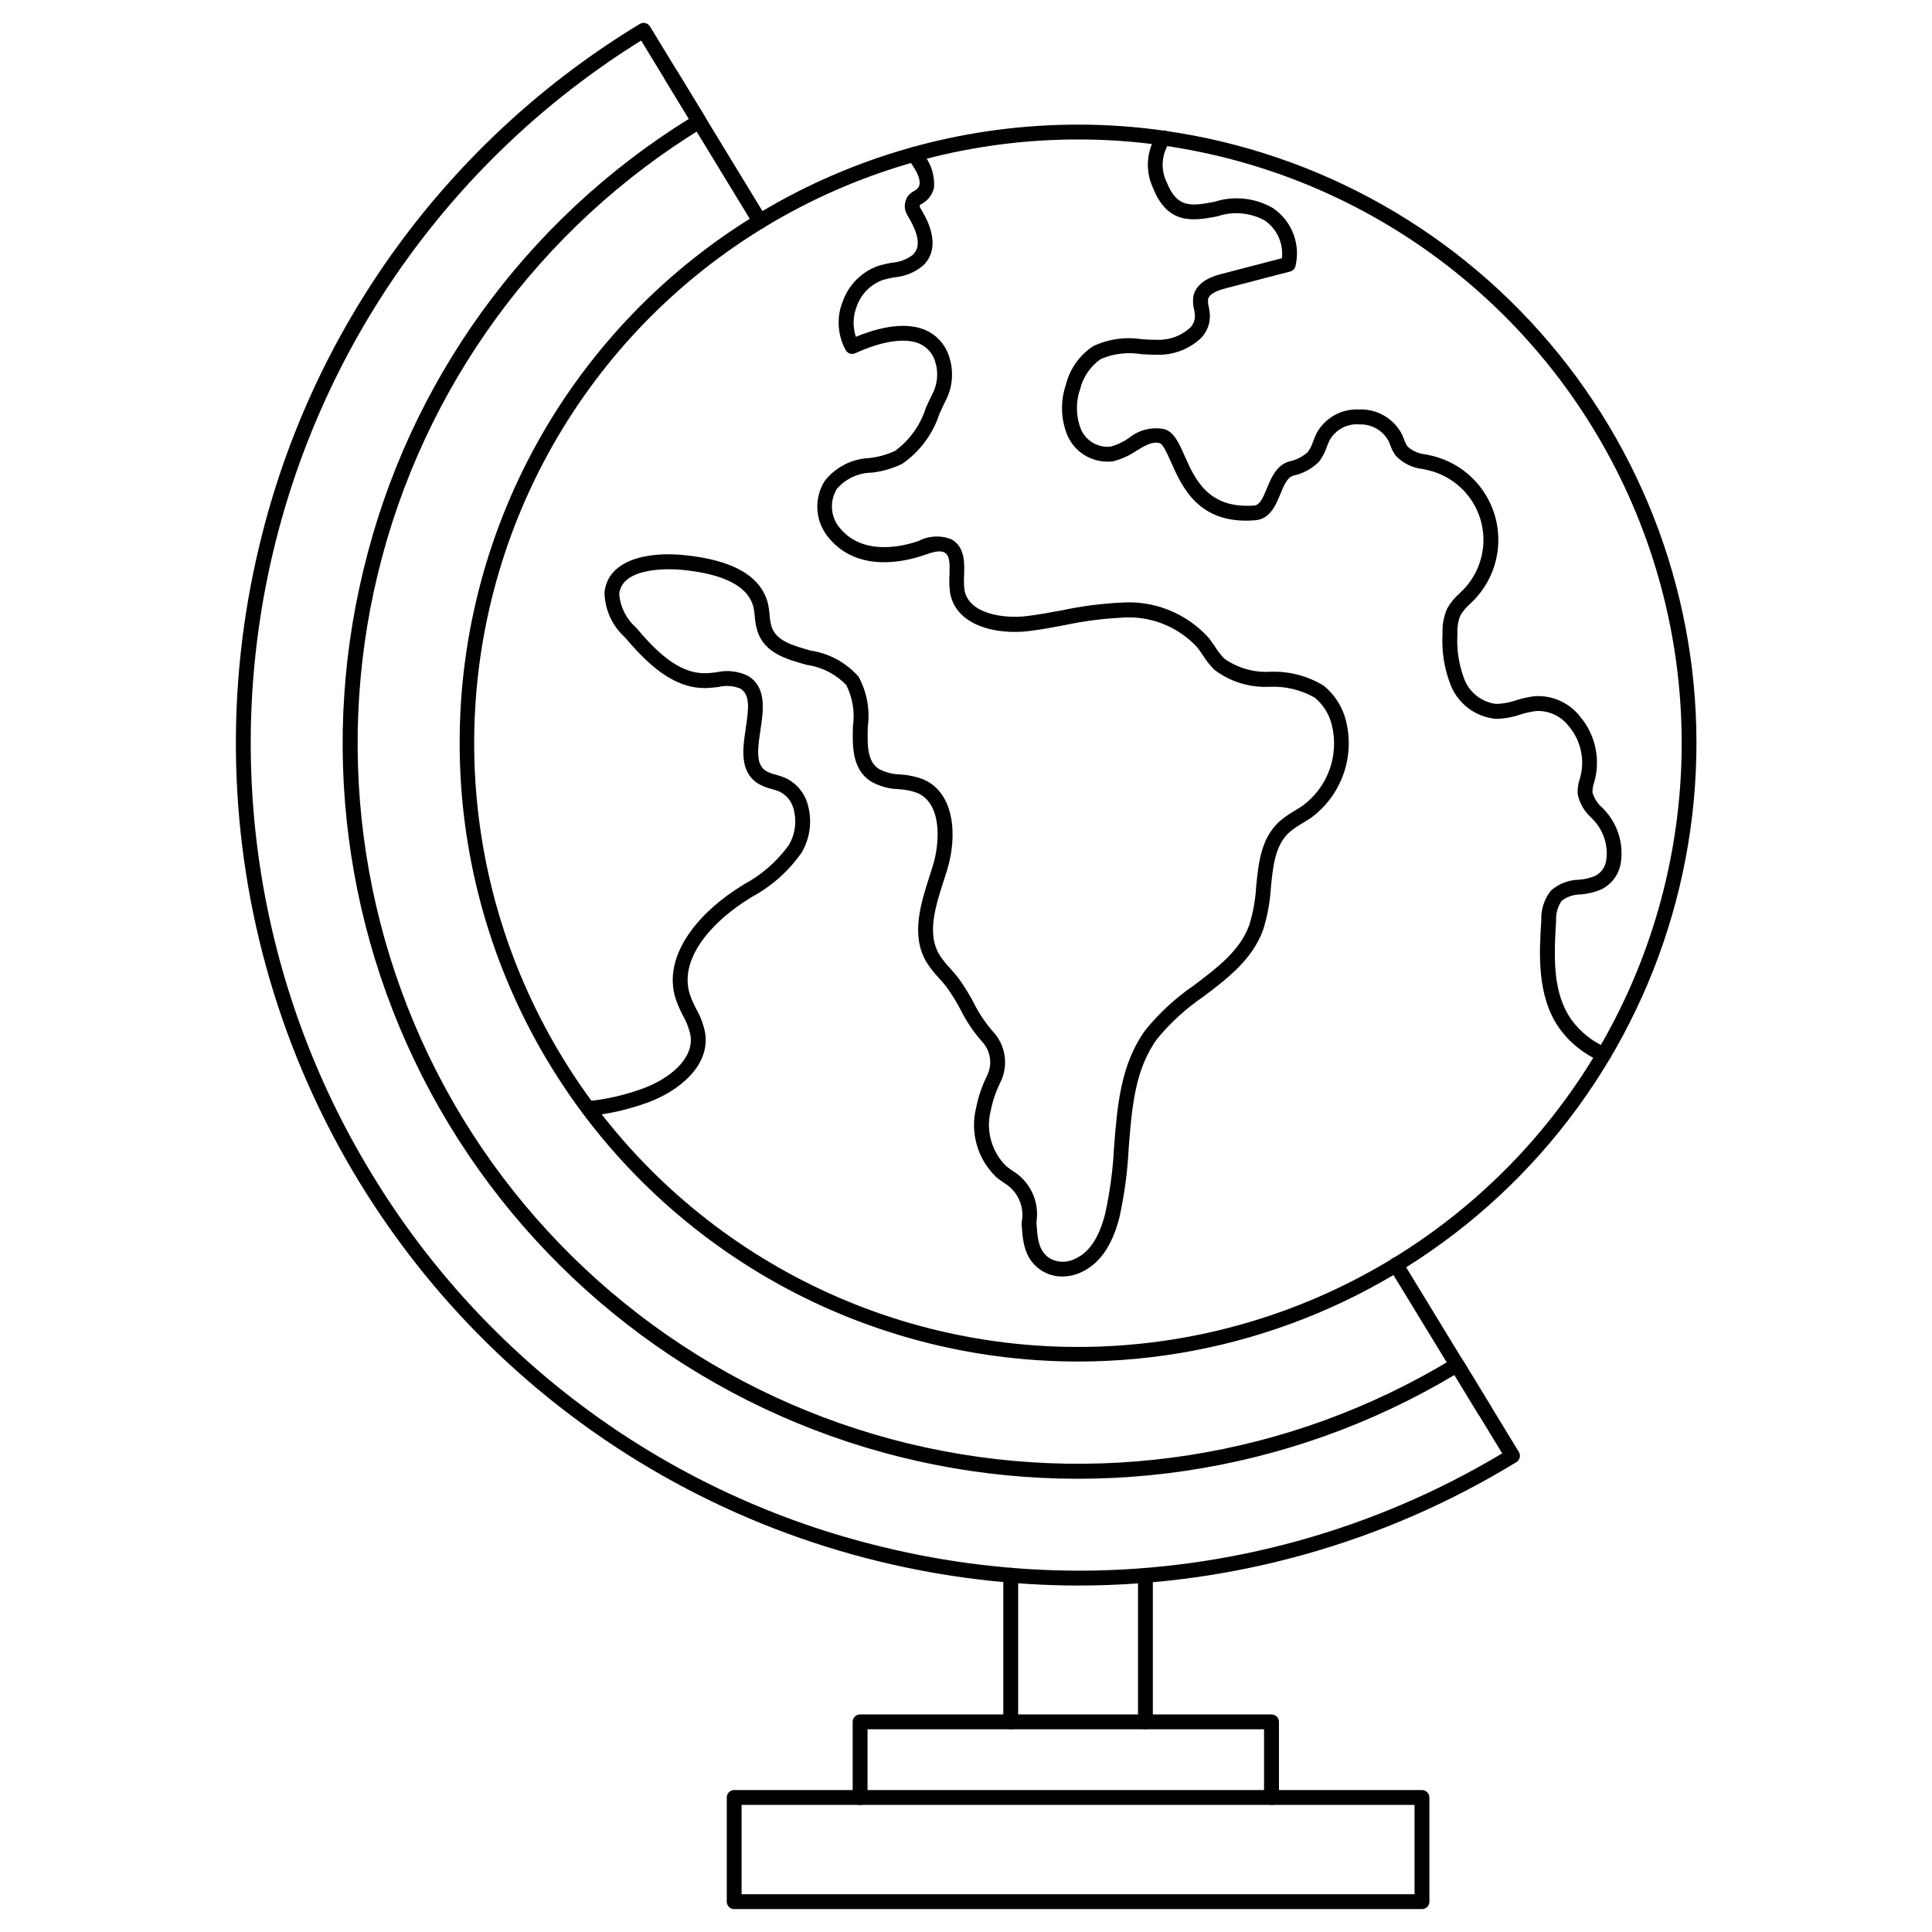
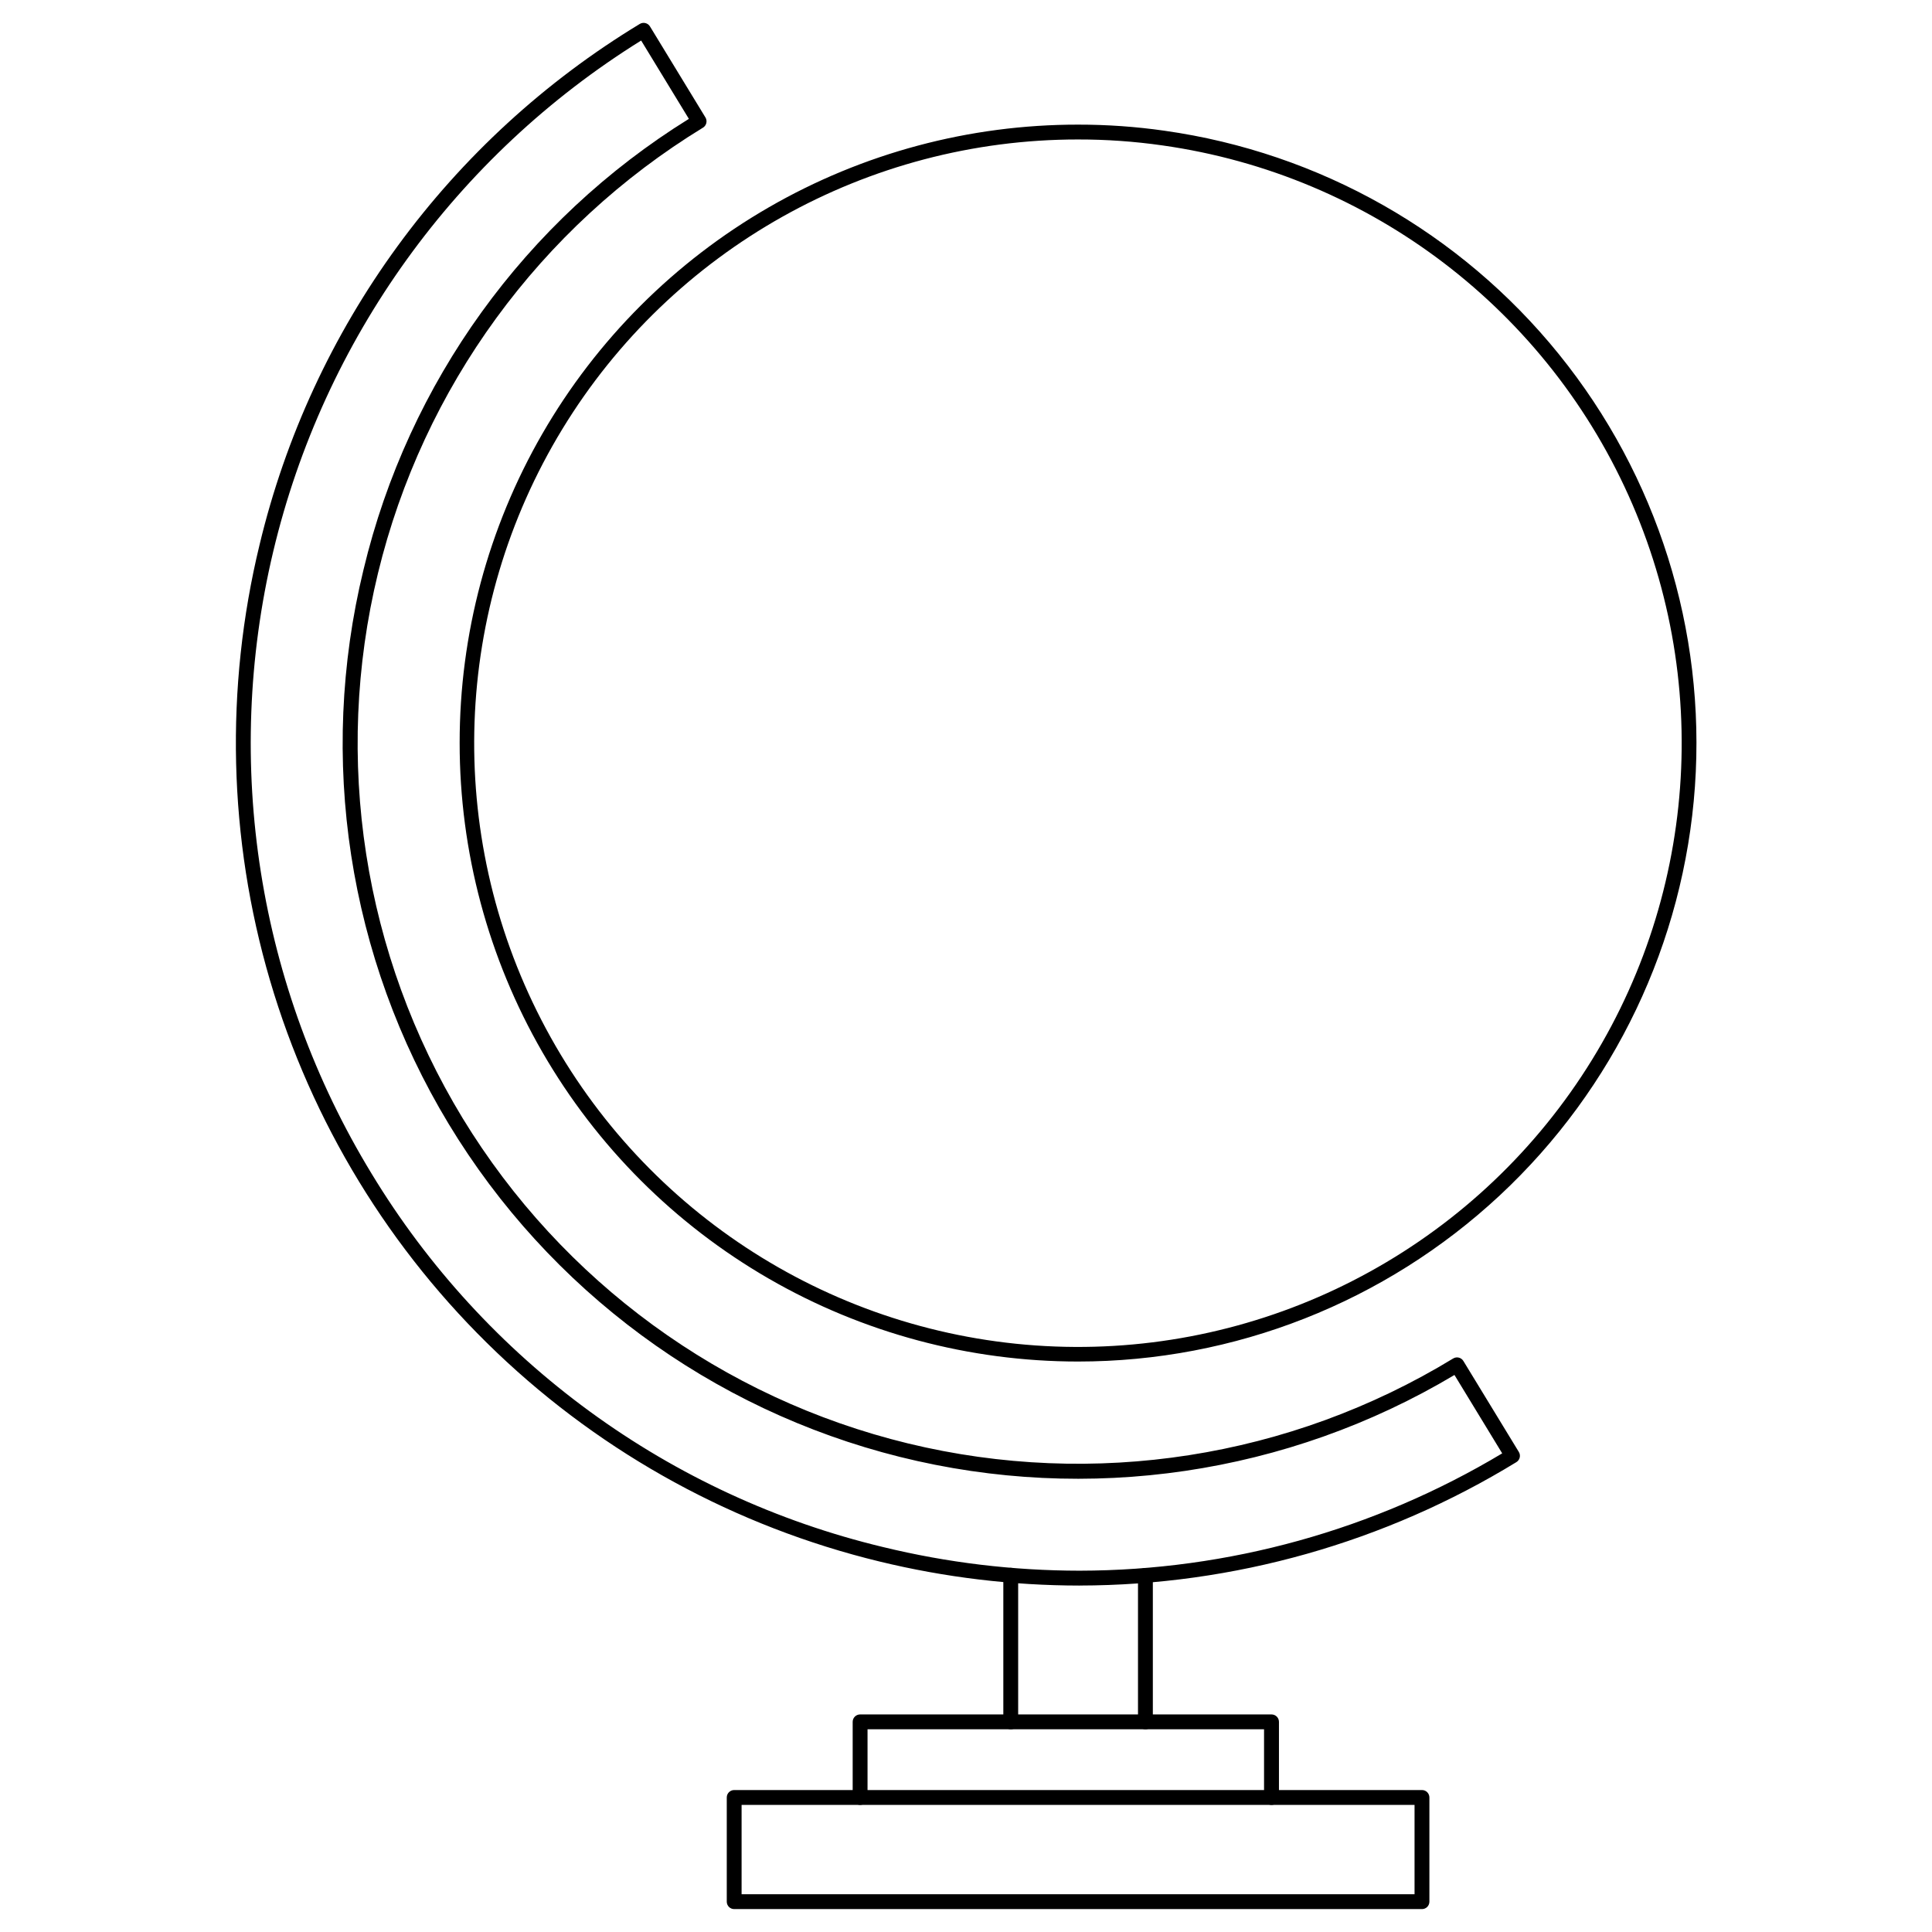
<svg xmlns="http://www.w3.org/2000/svg" fill="#000000" width="800px" height="800px" version="1.1" viewBox="144 144 512 512">
  <g>
    <path d="m411.86 602.28c-1.09 0-1.969-0.879-1.969-1.969v-38.848c0-1.086 0.879-1.969 1.969-1.969 1.086 0 1.965 0.883 1.965 1.969v38.848c0 0.523-0.207 1.023-0.574 1.395-0.371 0.367-0.871 0.574-1.391 0.574z" />
    <path d="m447.55 602.28c-1.09 0-1.969-0.879-1.969-1.969v-38.809c0-1.086 0.879-1.969 1.969-1.969 1.086 0 1.965 0.883 1.965 1.969v38.809c0 0.523-0.207 1.023-0.574 1.395-0.371 0.367-0.871 0.574-1.391 0.574z" />
    <path d="m430.09 564.19c-17.867-0.016-35.668-2.156-53.027-6.379-38.07-9.234-73.043-28.332-101.39-55.367-28.355-27.035-49.09-61.059-60.125-98.652-11.035-37.59-11.98-77.422-2.742-115.5 6.84-28.512 19.262-55.383 36.555-79.062 17.293-23.676 39.105-43.691 64.184-58.883 0.93-0.562 2.141-0.27 2.707 0.66l14.699 24.121v-0.004c0.566 0.93 0.27 2.141-0.656 2.707-43.211 26.402-74.184 68.863-86.125 118.07-11.941 49.211-3.875 101.14 22.426 144.42 26.367 43.254 68.836 74.262 118.06 86.207 49.23 11.945 101.19 3.844 144.45-22.516 0.926-0.562 2.133-0.27 2.699 0.652l14.703 24.117c0.566 0.93 0.273 2.137-0.656 2.703-34.852 21.324-74.898 32.637-115.75 32.699zm-116.18-409.45c-49.086 30.527-84.129 79.203-97.508 135.44-13.379 56.234-4.012 115.48 26.07 164.84 14.922 24.637 34.586 46.066 57.848 63.051 23.262 16.988 49.66 29.191 77.672 35.906 17.055 4.152 34.543 6.258 52.098 6.273 39.461-0.059 78.168-10.805 112.01-31.094l-12.652-20.773c-44.207 26.371-97.055 34.172-147 21.703-49.941-12.469-92.922-44.195-119.55-88.246-26.629-44.055-34.738-96.855-22.562-146.87 11.867-49.633 42.859-92.57 86.223-119.47z" />
-     <path d="m537.45 519.7c-0.688 0.004-1.324-0.355-1.684-0.938l-23.5-38.535c-0.566-0.93-0.273-2.141 0.652-2.707 0.93-0.57 2.141-0.277 2.707 0.652l23.5 38.535h0.004c0.371 0.605 0.387 1.367 0.039 1.988-0.352 0.621-1.008 1.008-1.719 1.004z" />
-     <path d="m345.41 204.62c-0.688 0-1.324-0.355-1.68-0.941l-23.5-38.574h-0.004c-0.516-0.926-0.207-2.094 0.695-2.641 0.906-0.551 2.086-0.285 2.668 0.598l23.5 38.574c0.562 0.926 0.27 2.133-0.656 2.699-0.309 0.188-0.664 0.289-1.023 0.285z" />
    <path d="m429.69 504.82c-28.77-0.004-57.035-7.578-81.949-21.965-24.918-14.387-45.605-35.082-59.988-60-14.379-24.918-21.949-53.184-21.941-81.957-0.02-28.77 7.543-57.039 21.922-81.961 14.383-24.918 35.074-45.609 59.996-59.988 24.922-14.383 53.191-21.941 81.961-21.922 7.668-0.008 15.324 0.531 22.914 1.617 41.074 5.801 78.418 26.957 104.5 59.203 26.09 32.25 38.98 73.188 36.07 114.57-2.906 41.375-21.395 80.109-51.734 108.39-30.34 28.281-70.273 44.012-111.75 44.012zm0-323.86c-55.828-0.012-107.62 29.082-136.67 76.758-29.043 47.68-31.137 107.05-5.519 156.65 25.617 49.605 75.234 82.27 130.93 86.191 55.691 3.922 109.4-21.473 141.71-66.996 32.312-45.527 38.559-104.61 16.48-155.88s-69.285-87.336-124.57-95.148c-7.406-1.059-14.879-1.586-22.363-1.574z" />
-     <path d="m425.53 482.29c-1.949 0.012-3.863-0.535-5.512-1.574-4.723-3.031-5.023-8.145-5.289-12.652v-0.004c0.91-4.191-1-8.492-4.723-10.625-0.672-0.469-1.344-0.945-1.969-1.469-2.438-2.324-4.219-5.254-5.156-8.488-0.941-3.234-1.008-6.66-0.195-9.93 0.586-2.918 1.551-5.75 2.863-8.422 1.527-3.008 1.004-6.648-1.305-9.105-2.242-2.523-4.133-5.332-5.633-8.355-1.094-2.086-2.332-4.098-3.703-6.012-0.652-0.871-1.375-1.664-2.086-2.465-1.277-1.332-2.41-2.793-3.383-4.359-4.098-7.086-1.426-15.406 0.934-22.738l0.848-2.672c1.938-6.297 2.406-16.645-4.258-19.34h-0.004c-1.543-0.531-3.152-0.848-4.781-0.941-2.648-0.066-5.234-0.801-7.523-2.133-4.894-3.305-4.746-9.27-4.621-14.531 0.539-3.734-0.07-7.543-1.758-10.918-2.793-2.91-6.484-4.797-10.477-5.359-5.434-1.523-11.043-3.098-13.008-8.734-0.426-1.328-0.68-2.707-0.766-4.102-0.059-0.793-0.172-1.582-0.328-2.359-1.309-5.586-7.801-8.961-19.285-10.02-1.574-0.133-15.48-1.18-16.312 6.398 0.254 3.422 1.836 6.606 4.41 8.875 5.016 5.902 10.961 12.148 18.203 12.148h0.332c0.938 0 1.883-0.133 2.82-0.242l0.004-0.004c2.785-0.641 5.711-0.316 8.293 0.918 5.086 3.016 4.164 9.109 3.352 14.484s-1.148 8.988 1.387 10.695v-0.004c0.852 0.488 1.77 0.848 2.727 1.062 0.844 0.219 1.672 0.5 2.481 0.836 2.871 1.332 5.027 3.844 5.902 6.883 1.293 4.34 0.723 9.016-1.574 12.914-3.445 4.926-8 8.969-13.297 11.809l-2.129 1.379c-8.812 5.809-17.164 15.293-14.168 24.465h-0.004c0.457 1.293 1.012 2.551 1.66 3.762 1.156 2.027 1.969 4.234 2.402 6.527 1.234 8.688-7.113 15.164-14.641 18.066-5.184 1.965-10.602 3.234-16.117 3.785-1.07 0.086-2.023-0.691-2.152-1.762-0.105-1.082 0.684-2.043 1.766-2.152 5.164-0.516 10.238-1.707 15.094-3.543 6.176-2.363 13.066-7.434 12.152-13.84h-0.004c-0.383-1.867-1.066-3.664-2.019-5.316-0.734-1.387-1.367-2.828-1.883-4.309-3.684-11.273 5.719-22.355 15.742-28.965l2.164-1.402c4.766-2.543 8.883-6.137 12.051-10.508 1.715-2.938 2.152-6.445 1.207-9.711-0.535-1.961-1.898-3.594-3.731-4.473-0.641-0.262-1.297-0.477-1.969-0.648-1.359-0.316-2.66-0.848-3.848-1.574-4.789-3.215-3.879-9.238-3.078-14.562 0.832-5.512 1.145-8.957-1.477-10.512v-0.004c-1.848-0.738-3.883-0.879-5.812-0.391-1.07 0.125-2.144 0.246-3.199 0.273h-0.434c-8.473 0-15.188-6.488-21.184-13.523l-0.004-0.004c-3.336-3.051-5.266-7.344-5.328-11.867 0.945-8.574 11.258-10.73 20.582-9.887 13.383 1.23 21.035 5.625 22.773 13.062 0.191 0.945 0.324 1.902 0.395 2.863 0.062 1.078 0.25 2.144 0.559 3.184 1.289 3.703 5.512 4.883 10.363 6.25 4.894 0.738 9.375 3.184 12.645 6.898 2.219 4.047 3.082 8.695 2.457 13.266-0.117 4.863-0.219 9.055 2.891 11.176v-0.004c1.77 0.941 3.734 1.449 5.738 1.48 1.996 0.121 3.969 0.527 5.848 1.207 8.531 3.453 9.367 14.957 6.535 24.152l-0.863 2.715c-2.207 6.875-4.492 13.984-1.266 19.566 0.84 1.324 1.812 2.562 2.898 3.695 0.789 0.883 1.574 1.77 2.297 2.719h0.004c1.484 2.062 2.82 4.227 4.004 6.481 1.332 2.703 3.012 5.223 4.988 7.496 3.481 3.641 4.305 9.066 2.062 13.574-1.176 2.371-2.035 4.887-2.559 7.481-1.328 5.254 0.203 10.82 4.035 14.652 0.523 0.445 1.105 0.852 1.684 1.254v0.004c4.719 2.809 7.254 8.207 6.402 13.633 0.242 4.09 0.449 7.629 3.484 9.574h-0.004c1.922 1.117 4.262 1.254 6.301 0.363 4.043-1.648 6.719-5.512 8.418-12.09 1.277-5.816 2.066-11.727 2.363-17.672 0.855-10.906 1.73-22.184 8.422-31.199v-0.004c3.699-4.516 8.023-8.48 12.848-11.777 6.231-4.723 12.113-9.152 14.562-15.902v0.004c1.027-3.336 1.645-6.781 1.836-10.262 0.617-6.199 1.254-12.594 6.027-17.086 1.316-1.148 2.746-2.16 4.266-3.019 0.684-0.418 1.379-0.836 2.043-1.289v-0.004c3.258-2.402 5.727-5.719 7.098-9.523 1.371-3.809 1.586-7.938 0.609-11.863-0.68-2.828-2.262-5.363-4.5-7.219-3.613-2.055-7.727-3.059-11.875-2.898-5.309 0.301-10.551-1.309-14.777-4.531-1.152-1.172-2.176-2.465-3.051-3.859-0.477-0.703-0.953-1.406-1.473-2.07-5.227-5.656-12.797-8.551-20.465-7.82-4.918 0.266-9.809 0.914-14.625 1.945-3.086 0.578-6.273 1.18-9.445 1.574-9 1.098-19.402-1.574-20.938-10.062v-0.004c-0.223-1.605-0.277-3.227-0.172-4.844 0.105-3.148 0.07-5.117-1.332-5.902-1.289-0.738-3.375 0-5.383 0.676-5.062 1.75-17.371 4.723-25.121-4.371l0.004-0.004c-3.746-4.254-4.25-10.461-1.242-15.266 2.879-3.664 7.215-5.883 11.867-6.074 2.336-0.262 4.617-0.895 6.754-1.875 3.859-2.824 6.719-6.805 8.168-11.367 0.559-1.238 1.105-2.449 1.672-3.57v0.004c1.5-2.762 1.766-6.027 0.738-8.996-0.676-2.066-2.219-3.734-4.227-4.57-3.769-1.551-9.914-0.594-16.859 2.594h0.004c-0.922 0.43-2.016 0.09-2.527-0.785-2.238-4.051-2.504-8.898-0.715-13.168 1.605-4.352 5.086-7.746 9.477-9.246 1.133-0.328 2.285-0.59 3.449-0.785 2.023-0.141 3.961-0.871 5.574-2.102 2.113-2.109 1.656-5.348-1.473-10.512l0.004-0.004c-0.664-1.082-0.852-2.394-0.512-3.621 0.297-1.133 1.062-2.094 2.106-2.637 1.254-0.664 1.531-1.352 1.625-1.805 0.18-0.867 0.027-2.902-3.059-6.777-0.68-0.852-0.535-2.09 0.312-2.769 0.852-0.676 2.09-0.535 2.769 0.316 2.691 2.621 4.09 6.293 3.828 10.039-0.457 1.977-1.805 3.629-3.644 4.477-0.191 0.395-0.16 0.578-0.066 0.734 1.52 2.508 6.129 10.109 0.906 15.332-2.156 1.844-4.832 2.961-7.656 3.195-1.012 0.168-2.012 0.391-3 0.672-3.25 1.137-5.812 3.68-6.977 6.918-1.062 2.606-1.156 5.504-0.273 8.176 4.898-2.023 12.441-4.242 18.199-1.883 3.019 1.246 5.356 3.727 6.414 6.812 1.422 4.008 1.094 8.426-0.906 12.176-0.543 1.074-1.062 2.227-1.602 3.414-1.754 5.363-5.231 9.996-9.883 13.188-2.508 1.195-5.195 1.969-7.953 2.289-3.586 0.023-6.984 1.602-9.32 4.328-2.039 3.344-1.645 7.629 0.969 10.543 6.164 7.234 16.531 4.68 20.703 3.242v0.004c2.719-1.418 5.918-1.57 8.758-0.418 3.543 2.059 3.414 6.164 3.305 9.445h0.004c-0.098 1.34-0.059 2.688 0.109 4.019 1.152 6.367 10.551 7.59 16.586 6.848 3.062-0.375 6.191-0.961 9.219-1.52 5.019-1.07 10.117-1.746 15.242-2.016 8.918-0.773 17.684 2.676 23.676 9.324 0.574 0.73 1.105 1.512 1.637 2.293v0.004c0.719 1.156 1.559 2.231 2.504 3.211 3.594 2.527 7.945 3.746 12.328 3.461 4.91-0.156 9.758 1.117 13.957 3.664 2.957 2.387 5.051 5.68 5.953 9.371 1.168 4.711 0.914 9.668-0.734 14.234-1.648 4.57-4.613 8.543-8.523 11.426-0.742 0.508-1.496 0.969-2.242 1.426l-0.004-0.004c-1.289 0.727-2.508 1.574-3.633 2.535-3.676 3.453-4.215 8.859-4.785 14.59-0.223 3.809-0.918 7.574-2.07 11.211-2.848 7.844-9.473 12.859-15.891 17.711-4.512 3.082-8.574 6.777-12.062 10.984-6.012 8.109-6.809 18.328-7.656 29.156-0.305 6.172-1.129 12.309-2.461 18.344-2.019 7.805-5.512 12.633-10.746 14.766l0.004-0.004c-1.391 0.566-2.879 0.859-4.379 0.863z" />
-     <path d="m569 425.43c-0.281-0.004-0.559-0.062-0.816-0.172-4.43-1.887-8.254-4.965-11.043-8.895-5.969-8.574-5.219-20.074-4.68-28.496-0.121-2.848 0.789-5.644 2.57-7.871 2.059-1.797 4.688-2.809 7.418-2.863 1.441-0.102 2.859-0.426 4.199-0.965 1.625-0.797 2.754-2.344 3.012-4.137 0.555-3.719-0.547-7.5-3.023-10.336l-0.832-0.91 0.004 0.004c-1.902-1.656-3.203-3.891-3.707-6.363-0.074-1.398 0.125-2.801 0.582-4.129l0.246-0.906v0.004c1.027-4.586-0.156-9.383-3.199-12.961-2.043-2.672-5.262-4.168-8.621-4.008-1.438 0.184-2.856 0.5-4.234 0.949-2.102 0.719-4.309 1.098-6.531 1.121-5.234-0.512-9.77-3.856-11.809-8.703-1.758-4.398-2.527-9.129-2.246-13.859-0.109-2.273 0.305-4.543 1.207-6.633 0.887-1.559 2.027-2.953 3.383-4.129l0.949-0.941c3.106-3.227 4.965-7.449 5.258-11.918 0.289-4.473-1.012-8.898-3.676-12.504-2.66-3.602-6.512-6.144-10.867-7.184-0.48-0.117-0.957-0.223-1.438-0.328v0.004c-2.758-0.27-5.328-1.527-7.231-3.543-0.621-0.875-1.113-1.836-1.461-2.856-0.129-0.344-0.262-0.684-0.414-1.02-1.523-2.812-4.512-4.523-7.711-4.41-3.195-0.281-6.266 1.312-7.875 4.09-0.293 0.598-0.559 1.215-0.785 1.84-0.469 1.449-1.188 2.801-2.121 4-1.863 1.848-4.223 3.117-6.793 3.652-1.594 0.477-2.477 2.613-3.41 4.879-1.215 2.961-2.734 6.641-6.691 6.945-14.98 1.227-19.379-8.875-22.32-15.512-0.918-2.055-2.051-4.613-2.902-4.891-1.918-0.621-3.938 0.59-6.266 2.004h0.004c-1.855 1.27-3.922 2.203-6.102 2.758-5.086 0.684-10.02-2.062-12.109-6.75-1.793-4.281-1.957-9.07-0.465-13.461 1.023-4.25 3.641-7.945 7.309-10.32 4.027-1.883 8.523-2.508 12.91-1.801 1.391 0.082 2.754 0.16 4.113 0.156 3.148 0.074 6.203-1.051 8.551-3.148 0.906-0.871 1.391-2.09 1.332-3.344-0.035-0.504-0.113-1-0.223-1.492-0.305-1.195-0.363-2.441-0.172-3.66 0.934-4.18 5.949-5.441 7.598-5.852l3.18-0.836c4.227-1.109 8.438-2.215 12.668-3.301 0.453-3.934-1.312-7.789-4.582-10.016-3.863-2.106-8.434-2.492-12.598-1.062-6.109 1.137-13.016 2.43-16.961-7.508l0.004 0.004c-2.195-4.648-1.766-10.109 1.133-14.352 0.285-0.453 0.746-0.77 1.27-0.879 0.523-0.105 1.07 0.004 1.512 0.309s0.738 0.777 0.824 1.309c0.086 0.527-0.047 1.07-0.371 1.496-2.156 3.16-2.43 7.238-0.715 10.66 2.754 6.93 6.672 6.199 12.594 5.094 5.191-1.676 10.852-1.059 15.559 1.691 2.441 1.664 4.312 4.035 5.367 6.793 1.055 2.758 1.242 5.773 0.539 8.641-0.199 0.664-0.73 1.176-1.402 1.348-4.609 1.18-9.203 2.391-13.812 3.598l-3.199 0.84c-2.879 0.723-4.465 1.684-4.723 2.863v-0.004c-0.066 0.707-0.004 1.414 0.184 2.098 0.145 0.672 0.238 1.355 0.285 2.047 0.109 2.324-0.762 4.59-2.402 6.246-3.094 2.883-7.188 4.449-11.414 4.375-1.355 0-2.883-0.078-4.352-0.164-3.625-0.605-7.348-0.16-10.727 1.281-2.754 1.906-4.711 4.762-5.488 8.02-1.211 3.461-1.125 7.246 0.238 10.648 1.344 3.059 4.512 4.902 7.836 4.562 1.719-0.477 3.348-1.238 4.812-2.254 2.656-2.199 6.168-3.07 9.543-2.363 2.504 0.824 3.777 3.703 5.258 7.035 2.789 6.297 6.297 14.086 18.418 13.188 1.461-0.113 2.25-1.785 3.383-4.527 1.18-2.883 2.527-6.148 5.902-7.152h-0.004c1.836-0.367 3.543-1.223 4.934-2.477 0.629-0.859 1.113-1.816 1.43-2.832 0.273-0.758 0.586-1.496 0.941-2.219 2.227-4.031 6.543-6.453 11.145-6.254h0.301c4.723-0.121 9.094 2.496 11.215 6.719 0.184 0.395 0.348 0.816 0.504 1.23v0.004c0.219 0.66 0.527 1.289 0.91 1.871 1.379 1.219 3.113 1.957 4.945 2.102 0.516 0.109 1.027 0.219 1.531 0.344 5.262 1.254 9.906 4.332 13.117 8.688 3.211 4.352 4.777 9.703 4.422 15.098-0.352 5.398-2.606 10.496-6.359 14.395-0.348 0.359-0.691 0.688-1.039 1.027-1.027 0.887-1.91 1.93-2.609 3.094-0.617 1.555-0.887 3.227-0.785 4.894-0.262 4.137 0.383 8.281 1.879 12.148 1.418 3.508 4.629 5.969 8.387 6.422 1.797-0.047 3.578-0.375 5.281-0.965 1.621-0.523 3.289-0.891 4.981-1.09 4.637-0.281 9.117 1.734 11.977 5.394 3.844 4.555 5.324 10.652 3.996 16.469l-0.27 1 0.004-0.004c-0.305 0.852-0.457 1.746-0.453 2.648 0.465 1.598 1.391 3.023 2.664 4.094l0.898 0.977c3.289 3.762 4.731 8.793 3.934 13.727-0.512 3-2.434 5.57-5.168 6.91-1.715 0.73-3.535 1.176-5.394 1.32-1.836-0.012-3.621 0.578-5.09 1.68-1.074 1.59-1.594 3.488-1.48 5.402-0.656 10.164-0.789 19.125 3.988 26.016 2.391 3.336 5.66 5.945 9.445 7.539 0.848 0.379 1.312 1.301 1.117 2.207-0.195 0.91-1 1.555-1.926 1.555z" />
    <path d="m520.84 649.93h-182.27c-1.09 0-1.969-0.879-1.969-1.965v-27.617c0-1.086 0.879-1.969 1.969-1.969h182.27c0.52 0 1.02 0.207 1.391 0.578 0.367 0.367 0.574 0.871 0.574 1.391v27.617c0 0.52-0.207 1.02-0.574 1.391-0.371 0.367-0.871 0.574-1.391 0.574zm-180.31-3.938 178.34 0.004v-23.68h-178.34z" />
    <path d="m480.95 622.32c-1.086 0-1.965-0.883-1.965-1.969v-18.074h-105.08v18.074c0 1.086-0.879 1.969-1.969 1.969-1.086 0-1.969-0.883-1.969-1.969v-20.043c0-1.086 0.883-1.965 1.969-1.965h109.03c0.523 0 1.023 0.207 1.395 0.574 0.367 0.371 0.574 0.871 0.574 1.391v20.043c0 0.523-0.207 1.027-0.582 1.398-0.371 0.367-0.875 0.574-1.402 0.57z" />
  </g>
</svg>